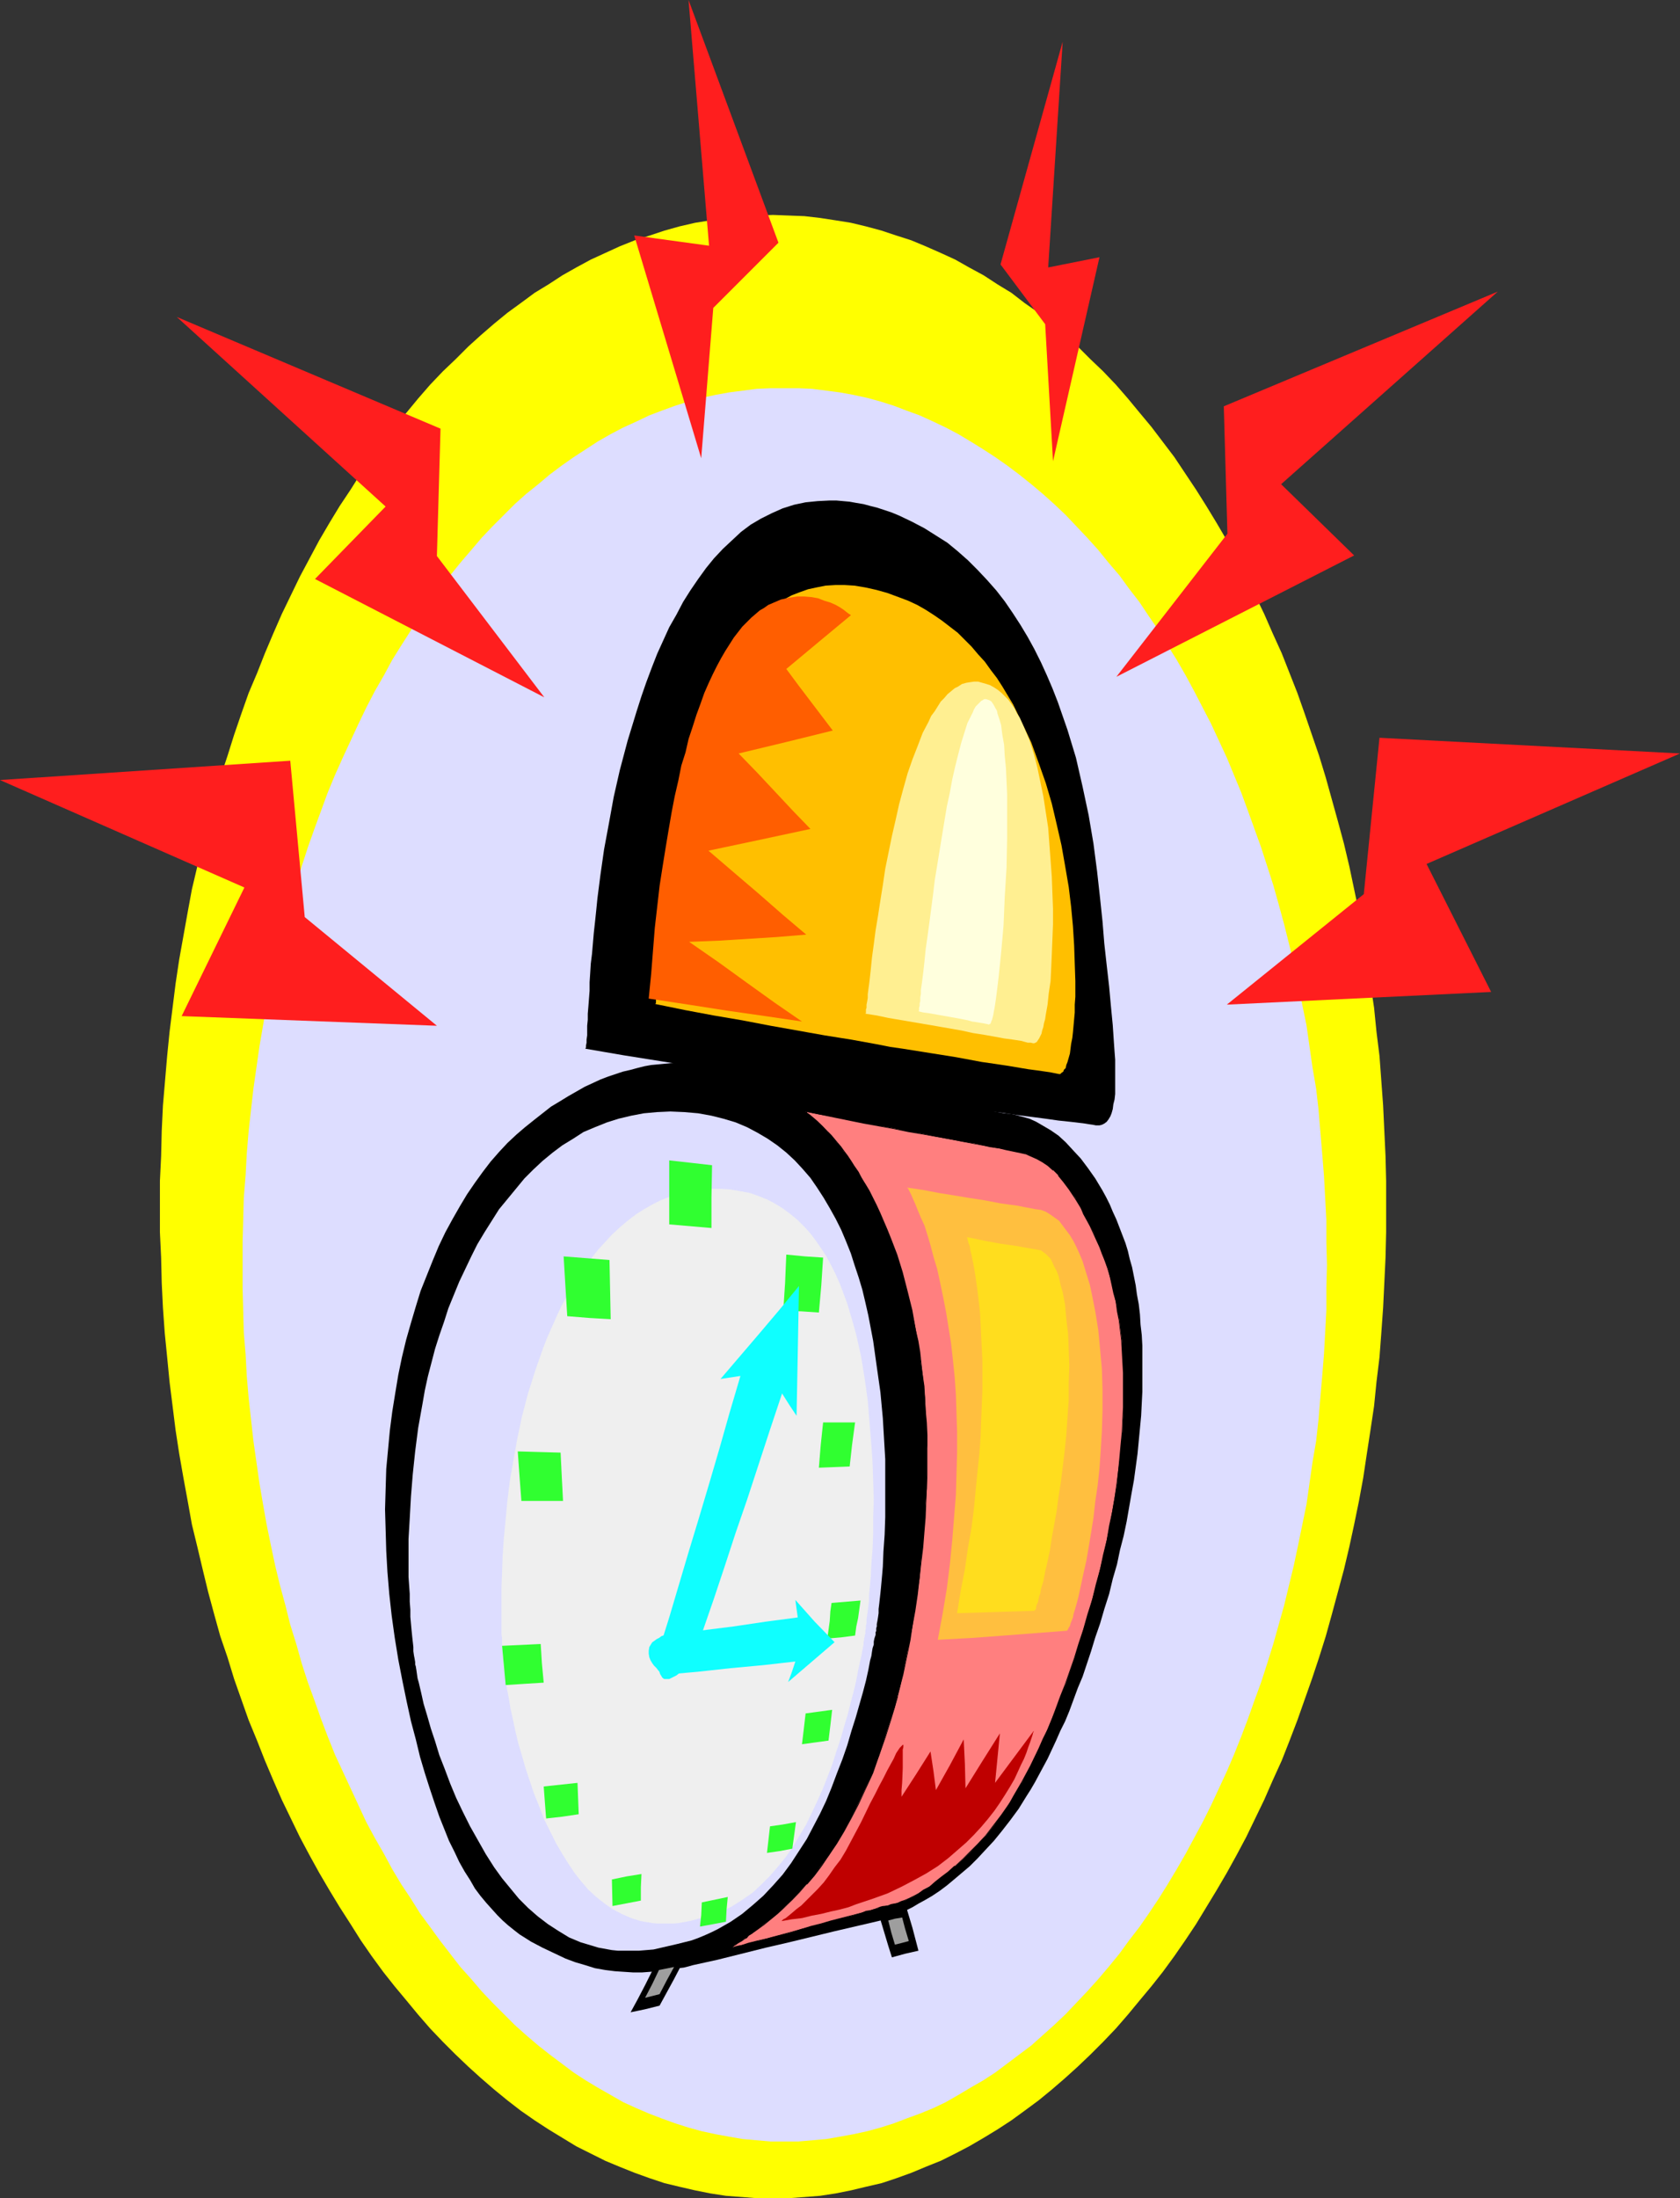
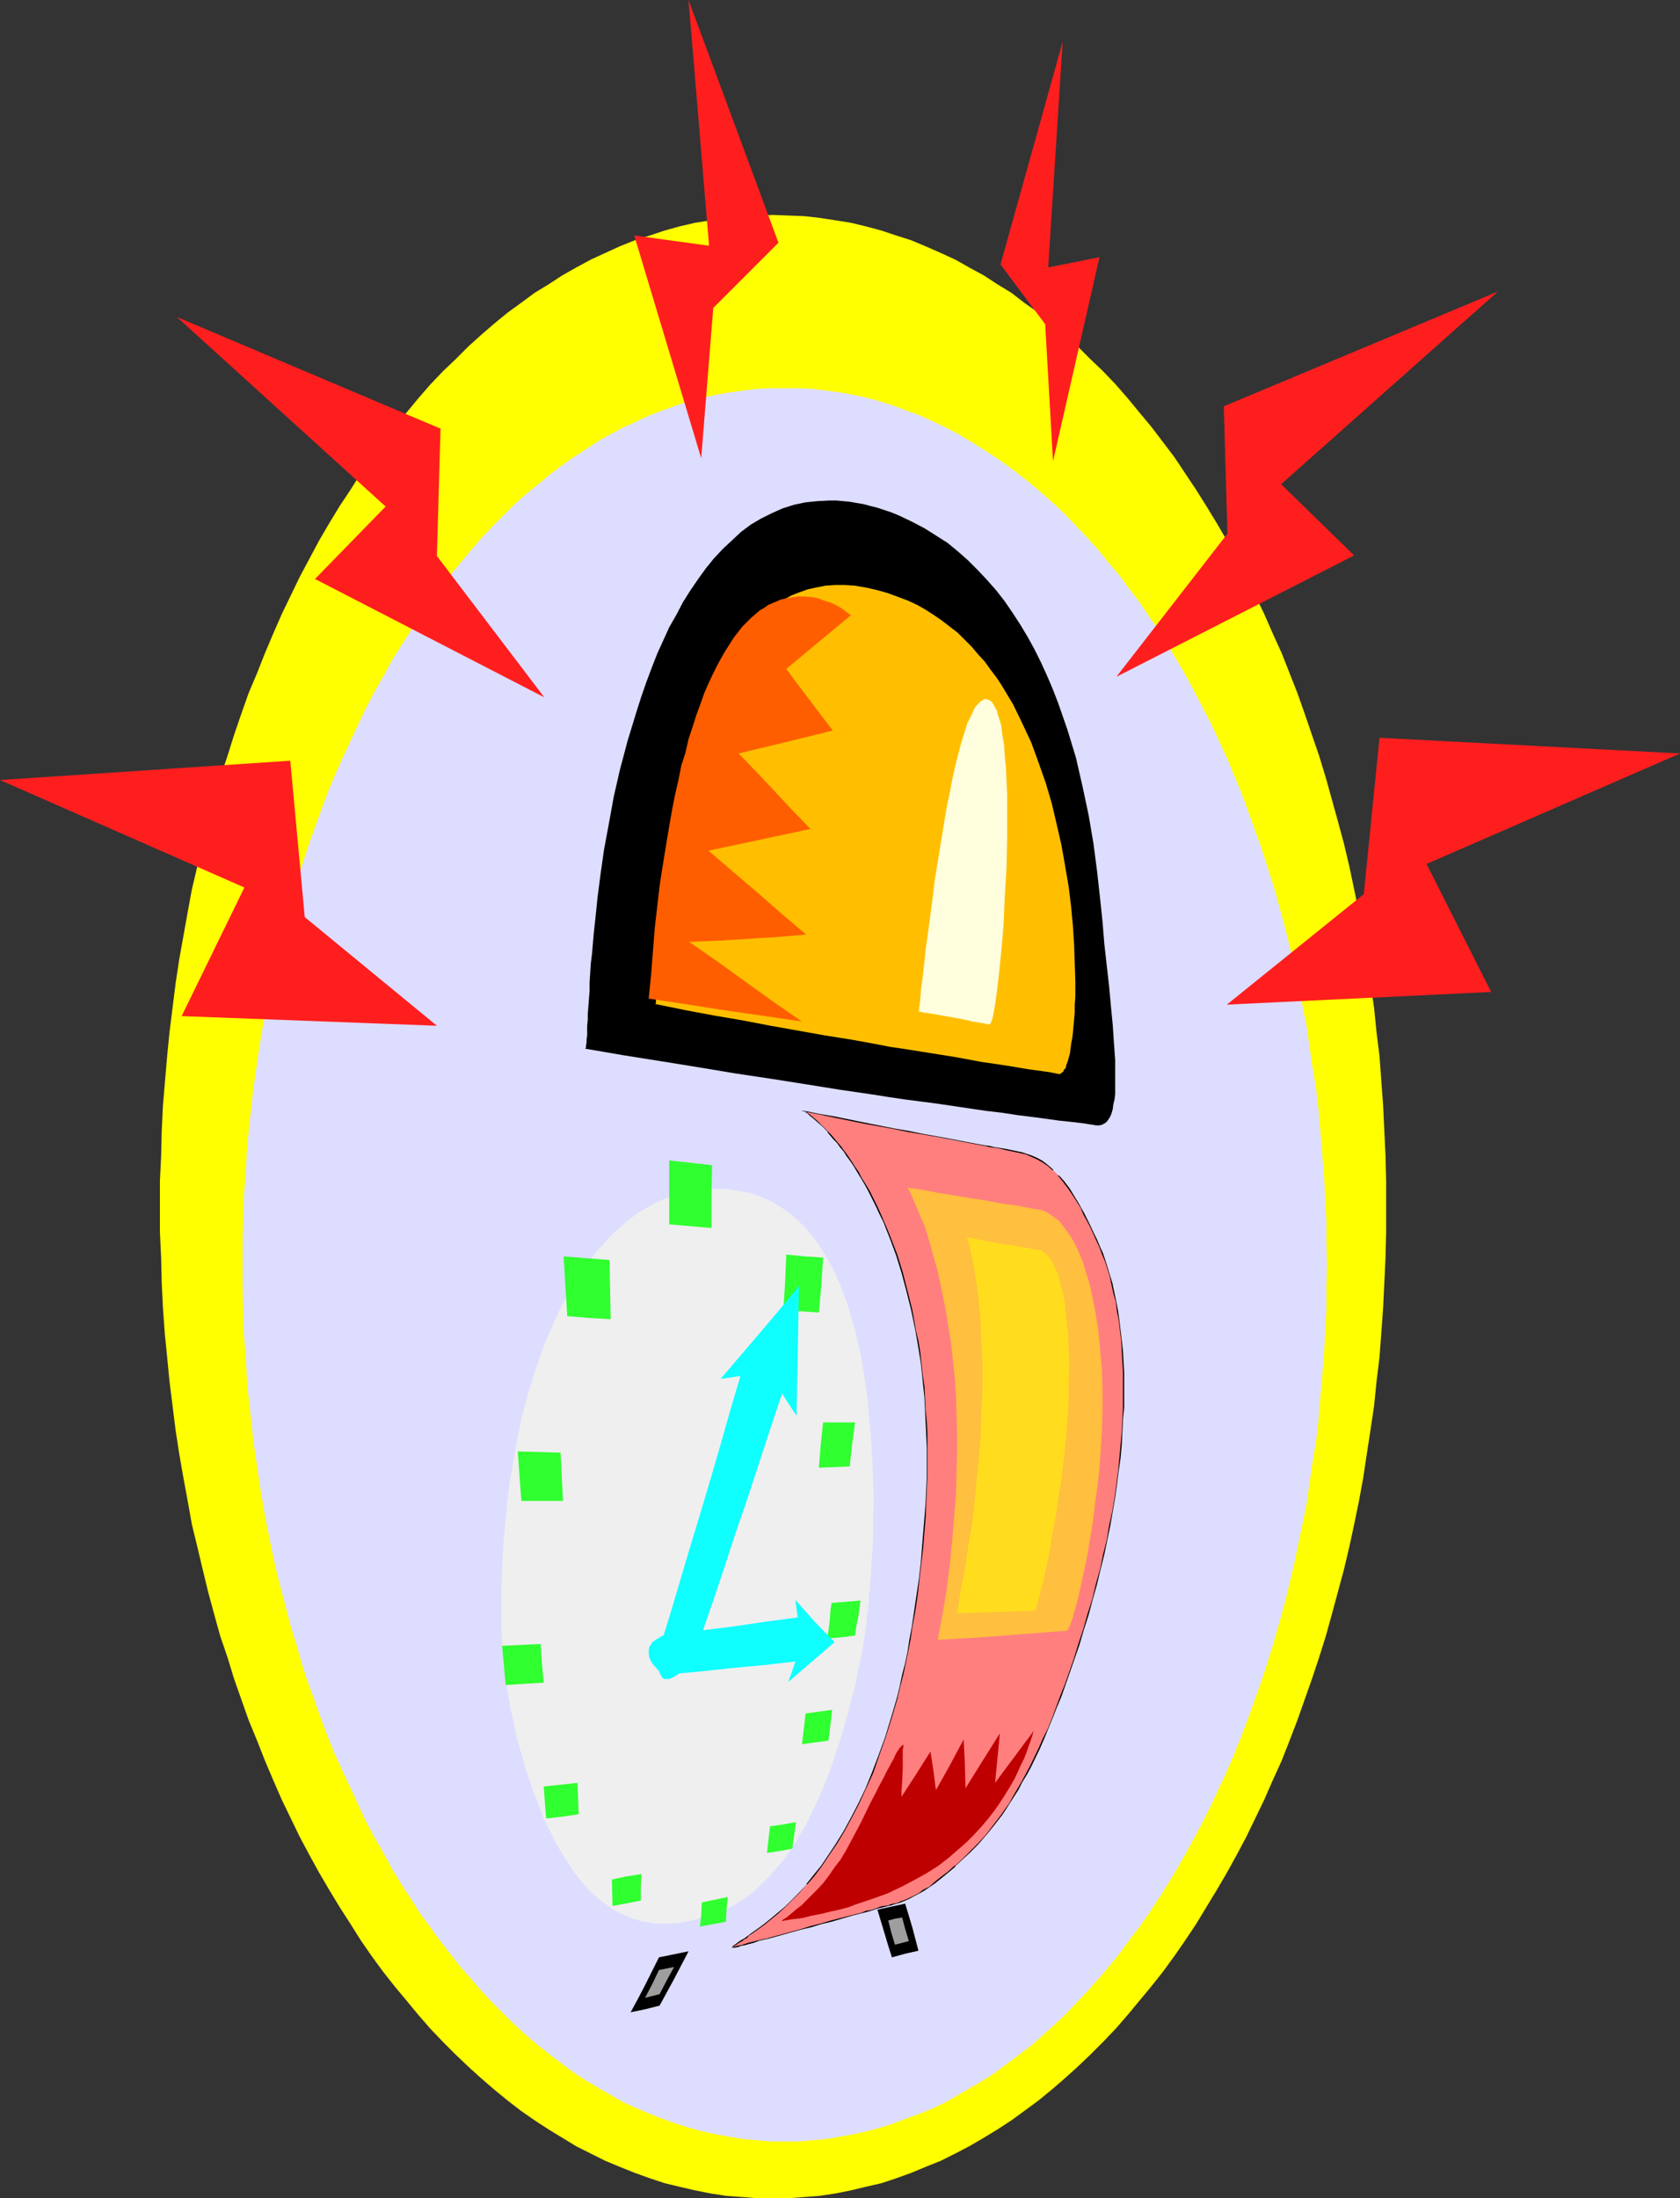
<svg xmlns="http://www.w3.org/2000/svg" xmlns:ns1="http://sodipodi.sourceforge.net/DTD/sodipodi-0.dtd" xmlns:ns2="http://www.inkscape.org/namespaces/inkscape" version="1.0" width="119.036mm" height="155.668mm" id="svg39" ns1:docname="Alarm Clock 25.wmf">
  <rect width="100%" height="100%" fill="#333333" stroke="none" />
  <ns1:namedview id="namedview39" pagecolor="#ffffff" bordercolor="#000000" borderopacity="0.25" ns2:showpageshadow="2" ns2:pageopacity="0.0" ns2:pagecheckerboard="0" ns2:deskcolor="#d1d1d1" ns2:document-units="mm" />
  <defs id="defs1">
    <pattern id="WMFhbasepattern" patternUnits="userSpaceOnUse" width="6" height="6" x="0" y="0" />
  </defs>
  <path style="fill:#ffff00;fill-opacity:1;fill-rule:evenodd;stroke:none" d="m 207.013,57.526 4.202,0.162 4.202,0.162 4.202,0.485 4.202,0.646 4.04,0.646 4.04,0.97 4.202,1.131 3.878,1.293 4.04,1.293 3.878,1.616 4.04,1.778 3.878,1.778 3.717,2.101 3.878,2.101 3.717,2.424 3.717,2.262 3.555,2.747 3.717,2.585 3.555,2.909 3.555,3.07 3.394,3.07 3.394,3.393 3.394,3.232 3.394,3.555 3.232,3.717 3.07,3.717 3.232,3.878 3.07,4.04 3.07,4.04 2.909,4.363 2.909,4.363 2.747,4.363 2.747,4.525 2.747,4.686 2.586,4.848 2.586,4.848 2.424,5.009 2.424,5.009 2.262,5.171 2.424,5.333 2.101,5.333 2.101,5.332 1.939,5.494 1.939,5.656 1.939,5.656 1.778,5.817 1.616,5.817 1.616,5.817 1.616,5.979 1.454,6.14 1.293,6.14 1.293,6.14 1.131,6.302 0.97,6.302 0.97,6.464 0.97,6.464 0.646,6.464 0.808,6.464 0.485,6.625 0.485,6.625 0.323,6.787 0.323,6.787 0.162,6.625 v 6.948 6.787 l -0.162,6.787 -0.323,6.787 -0.323,6.625 -0.485,6.787 -0.485,6.464 -0.808,6.625 -0.646,6.464 -0.97,6.464 -0.97,6.302 -0.97,6.464 -1.131,6.14 -1.293,6.302 -1.293,5.979 -1.454,6.14 -1.616,5.979 -1.616,5.979 -1.616,5.817 -1.778,5.656 -1.939,5.817 -1.939,5.494 -1.939,5.494 -2.101,5.494 -2.101,5.333 -2.424,5.333 -2.262,5.171 -2.424,5.009 -2.424,5.009 -2.586,4.848 -2.586,4.686 -2.747,4.686 -2.747,4.525 -2.747,4.525 -2.909,4.363 -2.909,4.201 -3.07,4.201 -3.07,3.878 -3.232,3.878 -3.07,3.717 -3.232,3.717 -3.394,3.555 -3.394,3.393 -3.394,3.232 -3.394,3.07 -3.555,3.07 -3.555,2.909 -3.717,2.747 -3.555,2.585 -3.717,2.424 -3.717,2.262 -3.878,2.262 -3.717,1.939 -3.878,1.939 -4.04,1.616 -3.878,1.616 -4.04,1.454 -3.878,1.293 -4.202,0.97 -4.04,0.97 -4.04,0.808 -4.202,0.646 -4.202,0.323 -4.202,0.323 h -4.202 -4.202 l -4.202,-0.323 -4.202,-0.323 -4.202,-0.646 -4.04,-0.808 -4.202,-0.97 -4.04,-0.97 -3.878,-1.293 -4.04,-1.454 -4.04,-1.616 -3.878,-1.616 -3.878,-1.939 -3.878,-1.939 -3.717,-2.262 -3.717,-2.262 -3.717,-2.424 -3.717,-2.585 -3.555,-2.747 -3.555,-2.909 -3.555,-3.07 -3.394,-3.07 -3.394,-3.232 -3.394,-3.393 -3.394,-3.555 -3.232,-3.717 -3.07,-3.717 -3.232,-3.878 -3.07,-3.878 -3.07,-4.201 -2.909,-4.201 -2.747,-4.363 -2.909,-4.525 -2.747,-4.525 -2.747,-4.686 -2.586,-4.686 -2.586,-4.848 -2.424,-5.009 -2.424,-5.009 -2.262,-5.171 -2.262,-5.333 -2.101,-5.333 -2.262,-5.494 -1.939,-5.494 -1.939,-5.494 -1.778,-5.817 -1.939,-5.656 -1.616,-5.817 -1.616,-5.979 -1.454,-5.979 -1.454,-6.14 -1.454,-5.979 -1.131,-6.302 -1.131,-6.14 -1.131,-6.464 -0.97,-6.302 -0.808,-6.464 -0.808,-6.464 -0.646,-6.625 -0.646,-6.464 -0.485,-6.787 -0.323,-6.625 -0.162,-6.787 -0.323,-6.787 v -6.787 -6.948 l 0.323,-6.625 0.162,-6.787 0.323,-6.787 1.131,-13.25 0.646,-6.464 0.808,-6.464 0.808,-6.464 0.97,-6.464 1.131,-6.302 1.131,-6.302 1.131,-6.14 1.454,-6.14 1.454,-6.14 1.454,-5.979 1.616,-5.817 1.616,-5.817 1.939,-5.817 1.778,-5.656 1.939,-5.656 1.939,-5.494 2.262,-5.332 2.101,-5.333 2.262,-5.333 2.262,-5.171 2.424,-5.009 2.424,-5.009 2.586,-4.848 2.586,-4.848 2.747,-4.686 2.747,-4.525 2.909,-4.363 2.747,-4.363 2.909,-4.363 3.07,-4.04 3.07,-4.04 3.232,-3.878 3.07,-3.717 3.232,-3.717 3.394,-3.555 3.394,-3.232 3.394,-3.393 3.394,-3.07 3.555,-3.07 3.555,-2.909 3.555,-2.585 3.717,-2.747 3.717,-2.262 3.717,-2.424 3.717,-2.101 3.878,-2.101 3.878,-1.778 3.878,-1.778 4.04,-1.616 4.04,-1.293 3.878,-1.293 4.04,-1.131 4.202,-0.97 4.04,-0.646 4.202,-0.646 4.202,-0.485 4.202,-0.162 z" id="path1" />
  <path style="fill:#ddddff;fill-opacity:1;fill-rule:evenodd;stroke:none" d="m 210.083,103.903 h 3.717 l 3.717,0.162 3.717,0.485 3.717,0.485 3.555,0.646 3.717,0.808 3.555,0.97 3.555,1.131 3.394,1.293 3.555,1.293 3.555,1.616 3.394,1.616 3.394,1.778 3.232,1.939 3.394,2.101 3.232,2.101 3.232,2.262 3.232,2.424 3.232,2.585 3.07,2.585 3.07,2.747 3.07,2.909 2.909,3.07 2.909,3.07 2.909,3.232 2.747,3.393 2.909,3.393 2.586,3.555 2.747,3.555 2.586,3.878 2.586,3.717 2.424,4.04 2.424,3.878 2.424,4.201 2.262,4.201 2.262,4.363 2.262,4.363 2.101,4.525 2.101,4.525 1.939,4.686 1.939,4.686 1.778,4.848 3.555,9.857 1.616,5.009 1.616,5.009 1.454,5.171 1.454,5.332 1.293,5.171 1.293,5.333 1.131,5.494 1.131,5.494 1.131,5.494 0.808,5.656 0.808,5.656 0.97,5.656 0.646,5.656 0.485,5.817 0.485,5.817 0.485,5.979 0.323,5.979 0.323,5.979 v 5.979 l 0.162,5.979 -0.162,5.979 v 6.14 l -0.323,5.979 -0.323,5.817 -0.485,5.979 -0.485,5.656 -0.485,5.817 -0.646,5.817 -0.97,5.656 -0.808,5.656 -0.808,5.656 -2.262,10.988 -1.131,5.333 -1.293,5.333 -1.293,5.332 -1.454,5.171 -1.454,5.171 -1.616,5.171 -1.616,5.009 -1.778,4.848 -1.778,5.009 -1.778,4.686 -1.939,4.848 -1.939,4.525 -4.202,9.049 -2.262,4.525 -2.262,4.201 -2.262,4.201 -2.424,4.201 -2.424,4.04 -2.424,3.878 -2.586,3.878 -2.586,3.717 -2.747,3.555 -2.586,3.555 -2.909,3.555 -2.747,3.232 -2.909,3.232 -2.909,3.07 -2.909,3.07 -3.07,2.909 -3.07,2.747 -3.07,2.747 -3.232,2.424 -3.232,2.424 -3.232,2.424 -3.232,2.101 -3.394,1.939 -3.232,1.939 -3.394,1.939 -3.394,1.616 -3.555,1.454 -3.555,1.293 -3.394,1.293 -3.555,1.131 -3.555,0.97 -3.717,0.808 -3.555,0.646 -3.717,0.646 -3.717,0.323 -3.717,0.323 h -3.717 -3.717 l -3.717,-0.323 -3.717,-0.323 -3.717,-0.646 -3.555,-0.646 -3.717,-0.808 -3.555,-0.97 -3.555,-1.131 -3.555,-1.293 -3.394,-1.293 -3.394,-1.454 -3.555,-1.616 -3.394,-1.939 -3.394,-1.939 -3.232,-1.939 -3.232,-2.101 -3.232,-2.424 -3.232,-2.424 -3.07,-2.424 -3.232,-2.747 -3.07,-2.747 -2.909,-2.909 -3.07,-3.07 -2.909,-3.07 -2.747,-3.232 -2.909,-3.232 -2.747,-3.555 -2.747,-3.555 -2.586,-3.555 -2.747,-3.717 -2.424,-3.878 -2.586,-3.878 -2.424,-4.04 -2.262,-4.201 -2.424,-4.201 -2.262,-4.201 -2.101,-4.525 -2.101,-4.525 -2.101,-4.525 -2.101,-4.525 -1.939,-4.848 -1.778,-4.686 -1.778,-5.009 -1.778,-4.848 -1.616,-5.009 -1.454,-5.171 -1.616,-5.171 -1.293,-5.171 -1.454,-5.332 -1.293,-5.333 -1.131,-5.333 -1.131,-5.494 -0.97,-5.494 -0.97,-5.656 -0.808,-5.656 -0.808,-5.656 -0.646,-5.817 -0.646,-5.817 -0.485,-5.656 -0.323,-5.979 -0.485,-5.817 -0.162,-5.979 -0.162,-6.14 v -5.979 -5.979 l 0.162,-5.979 0.162,-5.979 0.485,-5.979 0.323,-5.979 0.485,-5.817 0.646,-5.817 0.646,-5.656 0.808,-5.656 0.808,-5.656 0.97,-5.656 0.97,-5.494 1.131,-5.494 1.131,-5.494 1.293,-5.333 1.454,-5.171 1.293,-5.332 1.616,-5.171 1.454,-5.009 1.616,-5.009 1.778,-5.009 1.778,-4.848 1.778,-4.848 1.939,-4.686 2.101,-4.686 2.101,-4.525 2.101,-4.525 2.101,-4.363 2.262,-4.363 2.424,-4.201 2.262,-4.201 2.424,-3.878 2.586,-4.04 2.424,-3.717 2.747,-3.878 2.586,-3.555 2.747,-3.555 2.747,-3.393 2.909,-3.393 2.747,-3.232 2.909,-3.07 3.07,-3.07 2.909,-2.909 3.07,-2.747 3.232,-2.585 3.07,-2.585 3.232,-2.424 3.232,-2.262 3.232,-2.101 3.232,-2.101 3.394,-1.939 3.394,-1.778 3.555,-1.616 3.394,-1.616 3.394,-1.293 3.555,-1.293 3.555,-1.131 3.555,-0.97 3.717,-0.808 3.555,-0.646 3.717,-0.485 3.717,-0.485 3.717,-0.162 z" id="path2" />
  <path style="fill:#000000;fill-opacity:1;fill-rule:evenodd;stroke:none" d="m 156.754,280.684 10.343,1.778 10.181,1.616 10.019,1.616 9.696,1.616 9.696,1.454 9.211,1.454 9.05,1.454 8.888,1.293 4.04,0.646 4.363,0.646 8.727,1.131 8.727,1.293 4.363,0.646 4.202,0.485 4.202,0.646 3.878,0.485 3.717,0.485 3.394,0.485 3.07,0.323 1.454,0.162 1.293,0.162 1.293,0.162 0.97,0.162 1.131,0.162 0.808,0.162 h 0.97 l 0.646,-0.162 0.646,-0.323 0.646,-0.485 0.485,-0.646 0.485,-0.808 0.323,-0.808 0.323,-1.131 0.162,-1.293 0.323,-1.293 0.162,-1.454 v -1.616 -1.778 -1.778 -1.939 -2.101 l -0.162,-2.101 -0.162,-2.262 -0.162,-2.424 -0.162,-2.424 -0.485,-5.009 -0.485,-5.332 -0.646,-5.656 -0.646,-5.817 -0.485,-5.979 -0.646,-6.14 -0.808,-7.272 -0.97,-7.433 -1.293,-7.595 -1.616,-7.595 -1.778,-7.756 -1.131,-3.717 -1.131,-3.717 -1.293,-3.717 -1.293,-3.717 -1.454,-3.717 -1.454,-3.393 -1.616,-3.555 -1.778,-3.555 -1.778,-3.232 -1.939,-3.232 -2.101,-3.232 -2.101,-3.07 -2.262,-2.909 -2.424,-2.747 -2.586,-2.747 -2.586,-2.585 -2.747,-2.424 -2.747,-2.262 -3.07,-1.939 -3.07,-1.939 -3.394,-1.778 -3.394,-1.616 -1.939,-0.808 -1.939,-0.646 -1.939,-0.646 -1.939,-0.485 -1.778,-0.485 -1.939,-0.323 -1.778,-0.323 -3.555,-0.323 h -1.778 l -3.232,0.162 -3.232,0.323 -3.07,0.646 -3.07,0.97 -2.909,1.293 -2.909,1.454 -2.747,1.616 -2.586,1.939 -2.424,2.262 -2.424,2.262 -2.424,2.585 -2.101,2.585 -2.101,2.909 -2.101,3.07 -1.939,3.07 -1.778,3.393 -1.939,3.393 -1.616,3.555 -1.616,3.555 -1.454,3.717 -1.454,3.878 -1.293,3.717 -1.293,4.04 -2.424,7.918 -2.101,7.918 -1.616,7.11 -1.293,7.11 -1.293,6.948 -0.97,6.787 -0.808,6.302 -0.323,3.232 -0.323,3.07 -0.323,2.909 -0.485,5.656 -0.323,2.585 -0.162,2.585 -0.162,2.424 v 2.262 l -0.162,2.101 -0.162,2.101 -0.162,1.939 v 1.616 l -0.162,1.616 v 1.454 1.131 l -0.162,1.131 v 0.808 l -0.162,0.808 v 0.485 z" id="path3" />
-   <path style="fill:#000000;fill-opacity:1;fill-rule:evenodd;stroke:none" d="m 185.52,525.979 -1.131,0.323 -1.293,0.323 -1.454,0.162 -1.616,0.323 -1.778,0.323 -1.939,0.162 -2.262,0.162 -2.101,0.162 h -2.424 l -2.424,-0.162 -2.424,-0.162 -2.586,-0.323 -2.747,-0.485 -2.586,-0.808 -2.747,-0.808 -2.586,-0.97 -3.07,-1.454 -3.07,-1.454 -3.07,-1.616 -3.07,-1.939 -1.454,-1.131 -1.616,-1.293 -1.454,-1.293 -1.454,-1.454 -1.454,-1.616 -1.454,-1.616 -1.616,-1.939 -1.454,-1.939 -1.293,-2.262 -1.454,-2.262 -1.454,-2.585 -1.293,-2.747 -1.454,-2.909 -1.293,-3.232 -1.293,-3.232 -1.293,-3.717 -1.293,-3.878 -1.293,-4.04 -1.293,-4.363 -1.131,-4.686 -1.293,-4.848 -1.131,-5.171 -1.131,-5.494 -1.131,-5.817 -0.97,-5.979 -0.808,-5.817 -0.646,-5.817 -0.485,-5.817 -0.323,-5.656 -0.162,-5.656 -0.162,-5.494 0.162,-5.494 0.162,-5.333 0.485,-5.171 0.485,-5.171 0.646,-5.009 0.808,-5.009 0.808,-4.848 0.97,-4.686 1.131,-4.686 1.293,-4.525 1.293,-4.363 1.293,-4.201 1.616,-4.04 1.616,-4.04 1.616,-3.878 1.778,-3.717 1.939,-3.555 1.939,-3.393 1.939,-3.232 2.101,-3.07 2.101,-2.909 2.101,-2.747 2.262,-2.585 2.262,-2.424 2.424,-2.262 2.262,-1.939 2.424,-1.939 2.262,-1.778 2.262,-1.778 2.424,-1.454 2.101,-1.293 2.262,-1.293 2.262,-1.293 2.101,-0.97 2.101,-0.97 2.101,-0.808 1.939,-0.646 1.939,-0.646 2.101,-0.485 1.778,-0.485 1.939,-0.485 1.778,-0.323 1.778,-0.162 3.394,-0.323 3.232,-0.162 2.909,0.162 2.747,0.162 2.424,0.323 2.262,0.162 1.939,0.485 1.939,0.323 2.101,0.323 2.262,0.485 2.262,0.323 2.586,0.485 2.586,0.485 5.333,0.808 11.151,1.939 5.333,0.97 2.586,0.323 2.424,0.485 4.686,0.808 4.686,0.646 4.848,0.808 4.686,0.808 4.525,0.646 2.262,0.323 2.101,0.323 1.939,0.323 1.778,0.323 1.778,0.323 1.778,0.162 1.454,0.323 1.778,0.485 1.778,0.485 1.778,0.808 1.939,1.131 1.939,1.131 2.101,1.454 1.939,1.778 1.939,2.101 2.101,2.262 1.939,2.585 1.939,2.747 0.97,1.616 0.97,1.616 0.97,1.778 0.97,1.939 0.808,1.939 0.97,2.101 0.808,2.101 0.808,2.101 0.808,2.101 0.646,2.101 0.485,2.101 0.646,2.262 0.485,2.424 0.485,2.424 0.323,2.424 0.485,2.585 0.323,2.747 0.162,2.747 0.323,2.747 0.162,2.909 v 5.979 3.07 3.232 l -0.162,3.232 -0.162,3.232 -0.323,3.393 -0.323,3.393 -0.323,3.393 -0.485,3.555 -0.485,3.555 -0.646,3.555 -1.293,7.433 -0.808,3.878 -0.97,3.717 -0.808,3.878 -1.131,3.878 -0.97,4.04 -1.293,4.04 -1.131,3.878 -1.293,3.717 -1.131,3.717 -1.131,3.393 -1.131,3.393 -1.293,3.07 -1.131,3.07 -1.131,3.07 -1.131,2.747 -1.293,2.585 -1.131,2.585 -1.131,2.424 -1.131,2.424 -1.131,2.101 -1.131,2.101 -1.131,2.101 -1.131,1.939 -1.131,1.778 -2.101,3.393 -2.262,3.07 -2.262,2.909 -2.101,2.585 -2.262,2.424 -2.101,2.262 -2.101,2.101 -2.101,1.778 -2.101,1.778 -1.939,1.616 -1.939,1.454 -1.939,1.293 -1.939,1.131 -1.778,0.97 -1.616,0.97 -1.616,0.808 -1.454,0.646 -1.293,0.646 -1.293,0.485 -1.131,0.323 -0.97,0.323 -0.808,0.323 -0.646,0.162 -11.797,2.747 -5.979,1.454 -5.979,1.454 -6.303,1.454 -6.464,1.616 -6.464,1.616 z" id="path4" />
  <path style="fill:#ddddff;fill-opacity:1;fill-rule:evenodd;stroke:none" d="m 111.344,445.991 -0.162,-0.485 v -0.646 l -0.162,-0.97 -0.162,-0.808 -0.162,-1.131 v -1.131 l -0.162,-1.454 -0.162,-1.454 -0.162,-1.616 -0.162,-1.778 -0.162,-1.778 v -1.939 l -0.162,-2.101 v -2.101 l -0.162,-2.262 -0.162,-2.262 v -2.424 -2.424 -5.333 l 0.323,-5.494 0.323,-5.817 0.485,-5.979 0.646,-6.14 0.808,-6.302 1.131,-6.302 0.646,-3.717 0.808,-3.717 0.97,-3.717 0.97,-3.717 1.131,-3.555 1.293,-3.717 1.131,-3.555 1.454,-3.555 1.454,-3.555 1.616,-3.393 1.616,-3.393 1.616,-3.232 1.939,-3.232 1.939,-3.07 1.939,-3.07 2.262,-2.747 2.262,-2.747 2.262,-2.747 2.424,-2.424 2.424,-2.262 2.747,-2.262 2.586,-1.939 2.909,-1.778 2.747,-1.778 3.07,-1.293 3.232,-1.293 3.07,-0.97 3.394,-0.808 3.394,-0.646 3.555,-0.323 3.555,-0.162 3.717,0.162 3.717,0.323 3.555,0.646 3.232,0.808 3.232,0.97 3.07,1.293 2.747,1.454 2.747,1.616 2.586,1.778 2.424,1.939 2.262,2.101 2.101,2.262 2.101,2.424 1.778,2.585 1.778,2.747 1.616,2.747 1.616,2.909 1.454,2.909 1.293,3.07 1.293,3.232 0.97,3.07 1.131,3.393 0.97,3.232 0.808,3.393 0.808,3.555 1.293,6.787 0.97,6.948 0.97,6.787 0.646,6.948 0.323,5.494 0.323,5.494 v 5.494 5.009 5.009 l -0.162,4.686 -0.323,4.525 -0.162,4.04 -0.162,1.939 -0.162,1.778 -0.162,1.778 -0.162,1.616 -0.162,1.454 -0.162,1.454 -0.162,1.293 v 1.131 l -0.162,1.131 -0.162,0.97 -0.162,0.808 v 0.646 l -0.162,0.485 v 0.485 0.162 0 0.162 l -0.162,0.162 v 0.323 0.485 l -0.162,0.485 -0.162,0.485 -0.162,0.808 v 0.808 l -0.323,0.97 -0.162,0.97 -0.162,1.131 -0.323,1.131 -0.485,2.585 -0.646,2.909 -0.808,3.07 -0.97,3.393 -0.97,3.393 -1.131,3.555 -1.131,3.878 -1.293,3.717 -1.454,3.717 -1.454,3.878 -1.454,3.555 -1.616,3.393 -1.778,3.393 -1.778,3.393 -2.101,3.232 -2.101,3.232 -2.262,3.07 -2.586,2.909 -2.586,2.747 -2.747,2.424 -2.909,2.424 -3.07,2.101 -3.394,1.939 -1.616,0.808 -1.778,0.808 -1.939,0.808 -1.778,0.646 -1.939,0.485 -1.939,0.485 -2.101,0.485 -2.101,0.485 -2.101,0.485 -1.939,0.162 -1.939,0.162 h -1.939 -1.778 -1.939 l -1.616,-0.162 -1.778,-0.323 -1.778,-0.323 -1.616,-0.485 -1.616,-0.485 -1.616,-0.485 -3.07,-1.293 -2.909,-1.778 -2.747,-1.778 -2.747,-2.101 -2.586,-2.262 -2.424,-2.424 -2.262,-2.747 -2.262,-2.747 -2.101,-2.909 -2.262,-3.555 -2.101,-3.717 -2.101,-3.717 -1.939,-3.878 -1.778,-3.717 -1.616,-3.878 -1.454,-3.878 -1.454,-3.717 -1.131,-3.717 -1.131,-3.393 -0.97,-3.393 -0.97,-3.232 -0.646,-2.909 -0.646,-2.747 -0.323,-1.131 -0.162,-1.131 -0.162,-1.131 z" id="path5" />
  <path style="fill:#efefef;fill-opacity:1;fill-rule:evenodd;stroke:none" d="m 134.776,445.507 v -0.485 -0.485 -0.646 l -0.162,-0.808 v -0.97 l -0.162,-1.131 v -1.131 -1.293 l -0.162,-1.293 v -1.454 -1.616 -1.778 -1.616 -1.939 -3.878 l 0.162,-4.201 0.162,-4.525 0.323,-4.686 0.485,-5.009 0.485,-5.171 0.646,-5.171 0.97,-5.494 0.97,-5.494 1.293,-6.14 1.616,-6.14 1.939,-6.14 2.101,-5.979 1.131,-2.909 1.293,-2.909 1.293,-2.909 1.293,-2.747 1.454,-2.585 1.616,-2.747 1.454,-2.424 1.616,-2.585 1.778,-2.262 1.778,-2.262 1.939,-2.101 1.778,-1.939 2.101,-1.939 2.101,-1.778 2.101,-1.616 2.262,-1.454 2.262,-1.293 2.262,-1.131 2.424,-0.97 2.586,-0.808 2.586,-0.646 2.586,-0.323 2.747,-0.323 h 2.909 l 2.747,0.162 2.747,0.485 2.586,0.485 2.262,0.808 2.424,0.97 2.101,1.131 2.101,1.293 1.939,1.454 1.939,1.616 1.778,1.778 1.616,1.778 1.454,1.939 1.454,2.101 1.454,2.262 1.293,2.424 1.131,2.262 1.131,2.585 0.97,2.585 0.97,2.585 0.808,2.747 0.808,2.747 0.808,2.909 1.293,5.817 0.97,5.979 0.808,5.817 0.485,5.979 0.485,5.817 0.323,5.009 0.162,4.848 0.162,4.848 -0.162,4.525 v 4.363 l -0.162,4.201 -0.323,4.04 -0.162,3.555 -0.323,3.393 -0.162,1.616 v 1.454 l -0.162,1.293 -0.162,1.293 -0.323,2.262 v 0.97 l -0.162,0.808 v 0.646 l -0.162,0.646 v 0.485 0.323 l -0.162,0.323 v 0 0 0.162 0.323 l -0.162,0.323 v 0.485 l -0.162,0.646 v 0.646 l -0.162,0.808 -0.162,0.808 -0.162,0.97 -0.485,2.101 -0.485,2.262 -0.485,2.585 -0.646,2.747 -0.808,3.07 -0.808,3.232 -0.97,3.232 -0.97,3.393 -1.131,3.393 -1.131,3.555 -1.293,3.393 -1.293,3.232 -1.454,3.232 -1.454,3.07 -1.454,3.07 -1.778,2.909 -1.778,3.07 -1.939,2.747 -2.101,2.585 -2.101,2.424 -2.424,2.424 -2.262,2.101 -2.586,1.778 -2.747,1.778 -2.909,1.454 -3.07,1.131 -1.616,0.485 -1.616,0.323 -1.616,0.485 -1.616,0.323 -1.778,0.323 -1.454,0.162 h -1.616 -1.454 -1.616 l -1.293,-0.162 -2.909,-0.485 -2.586,-0.808 -2.586,-1.131 -2.424,-1.293 -2.101,-1.454 -2.262,-1.778 -2.101,-1.939 -1.939,-2.262 -1.778,-2.262 -1.616,-2.424 -1.616,-2.585 -1.616,-2.747 -1.616,-3.232 -1.616,-3.232 -1.293,-3.393 -1.454,-3.555 -1.131,-3.393 -1.131,-3.393 -0.97,-3.393 -0.97,-3.232 -0.808,-3.393 -0.646,-3.07 -0.646,-2.909 -0.485,-2.909 -0.485,-2.585 -0.323,-2.262 -0.323,-2.101 z" id="path6" />
  <path style="fill:#ff7f7f;fill-opacity:1;fill-rule:evenodd;stroke:none" d="m 215.578,297.489 3.878,0.808 3.878,0.646 7.919,1.616 8.08,1.454 3.878,0.808 3.878,0.646 3.717,0.808 3.555,0.646 3.394,0.646 3.232,0.485 2.747,0.646 1.293,0.162 1.293,0.323 1.131,0.162 1.939,0.323 0.808,0.162 3.07,0.646 1.616,0.323 1.293,0.646 1.454,0.646 1.454,0.808 1.454,0.97 1.454,1.293 1.454,1.454 1.454,1.778 1.454,1.939 1.616,2.262 0.646,1.293 0.808,1.454 0.808,1.454 0.808,1.616 0.808,1.616 0.97,1.778 0.808,1.939 0.808,1.939 0.808,1.939 0.646,1.939 0.808,1.939 0.485,2.101 0.646,2.262 0.485,2.262 0.485,2.262 0.485,2.585 0.485,2.424 0.323,2.747 0.323,2.585 0.162,2.909 0.162,2.909 0.162,2.909 v 3.07 3.07 3.07 l -0.162,3.232 -0.162,3.393 -0.323,3.393 -0.323,3.555 -0.485,3.393 -0.323,3.717 -0.646,3.555 -0.646,3.717 -0.646,3.717 -0.808,3.878 -0.808,3.878 -0.97,3.878 -0.97,4.04 -1.131,4.04 -1.131,4.201 -1.293,4.04 -1.131,3.878 -1.131,3.555 -1.293,3.717 -1.131,3.393 -1.293,3.232 -1.131,2.909 -1.293,3.07 -1.131,2.747 -1.131,2.747 -1.131,2.424 -1.131,2.424 -1.131,2.262 -1.131,2.262 -1.131,2.101 -1.131,1.778 -1.131,1.939 -1.131,1.778 -0.97,1.616 -1.131,1.616 -2.101,2.909 -2.101,2.585 -2.262,2.424 -1.939,2.101 -2.101,1.939 -1.939,1.778 -1.939,1.616 -1.778,1.454 -1.616,1.293 -1.616,1.131 -1.616,0.97 -1.293,0.808 -1.293,0.808 -1.293,0.646 -0.97,0.485 -1.131,0.323 -0.97,0.323 -0.97,0.323 -0.808,0.162 -0.646,0.162 -1.293,0.323 -0.646,0.162 -0.808,0.323 -0.97,0.162 -0.97,0.323 -1.131,0.323 -1.293,0.323 -2.586,0.808 -5.656,1.454 -2.747,0.808 -2.586,0.646 -2.586,0.646 -2.909,0.97 -5.818,1.454 -2.909,0.808 -1.293,0.323 -1.131,0.323 -1.131,0.323 -0.97,0.162 -0.97,0.323 -0.646,0.162 h -0.323 l -0.162,0.162 -0.162,-0.162 v 0 l 0.162,-0.162 0.162,-0.162 0.323,-0.323 0.808,-0.485 1.131,-0.646 0.485,-0.485 0.646,-0.323 0.646,-0.485 0.808,-0.485 1.616,-1.293 1.616,-1.293 1.778,-1.293 1.939,-1.616 1.939,-1.778 1.939,-1.778 1.939,-2.101 1.939,-2.101 1.939,-2.424 1.939,-2.585 2.101,-2.747 1.939,-3.07 1.939,-3.232 1.939,-3.555 1.939,-3.878 1.939,-4.04 1.939,-4.363 1.778,-4.525 1.616,-5.009 1.616,-5.171 0.97,-2.747 0.646,-2.909 0.808,-2.747 0.646,-3.07 0.646,-3.07 0.646,-3.07 0.646,-3.232 0.646,-3.393 0.646,-4.363 0.646,-4.363 0.646,-4.363 0.323,-4.201 0.485,-4.04 0.323,-4.04 0.323,-3.878 0.162,-3.878 0.323,-3.878 v -3.717 -7.11 -3.555 l -0.162,-3.393 -0.162,-3.393 -0.162,-3.232 -0.323,-3.07 -0.323,-3.232 -0.485,-3.07 -0.323,-2.909 -0.485,-2.909 -0.485,-2.747 -1.131,-5.494 -1.293,-5.171 -1.293,-5.009 -1.454,-4.525 -1.616,-4.363 -0.97,-2.424 -0.97,-2.262 -0.97,-2.101 -0.97,-2.101 -0.97,-2.101 -0.97,-1.778 -0.97,-1.778 -0.97,-1.778 -0.97,-1.616 -0.97,-1.454 -0.97,-1.454 -0.97,-1.293 -0.97,-1.293 -0.808,-1.293 -0.97,-0.97 -0.808,-1.131 -0.808,-0.808 -0.808,-0.97 -1.454,-1.616 -1.293,-1.131 -1.131,-0.97 -0.97,-0.808 -0.646,-0.485 -0.162,-0.323 h -0.162 l -0.162,-0.162 z" id="path7" />
  <path style="fill:#000000;fill-opacity:1;fill-rule:evenodd;stroke:none" d="m 214.608,297.328 4.848,0.97 3.878,0.808 7.919,1.616 8.08,1.454 3.878,0.808 3.878,0.646 3.717,0.646 3.555,0.646 6.626,1.293 2.747,0.485 1.293,0.323 1.293,0.162 1.131,0.162 1.939,0.485 0.808,0.162 3.07,0.646 v 0 l 1.454,0.323 1.454,0.646 1.454,0.646 1.454,0.808 1.454,0.97 1.454,1.293 v -0.162 l 1.454,1.454 h -0.162 l 1.454,1.778 1.454,1.939 1.616,2.424 0.808,1.293 0.808,1.293 0.646,1.616 0.808,1.454 0.97,1.778 0.808,1.778 0.808,1.778 0.97,2.101 0.646,1.778 0.808,1.939 0.646,1.939 0.646,2.101 0.485,2.262 v 0 l 0.485,2.262 0.646,2.262 0.323,2.585 0.485,2.424 0.323,2.747 0.323,2.585 0.162,2.909 0.162,2.909 0.162,2.909 v 3.07 3.07 3.07 l -0.162,3.232 -0.162,3.393 -0.323,3.393 -0.323,3.555 -0.323,3.393 -0.485,3.717 -0.485,3.555 -0.646,3.717 -0.808,3.717 -0.646,3.878 -0.97,3.878 -0.808,3.878 -1.131,4.04 v 0 l -0.97,4.04 -1.293,4.04 -1.131,4.04 -1.293,3.878 -1.131,3.717 -2.424,6.948 -1.293,3.232 -1.131,3.07 -1.131,3.07 -1.131,2.747 -1.293,2.585 -1.131,2.585 -2.262,4.686 -1.131,2.101 -1.131,2.101 -1.131,1.939 -1.131,1.939 -0.97,1.778 -1.131,1.616 -1.131,1.616 -2.101,2.747 -2.101,2.747 v 0 l -2.101,2.262 -2.101,2.101 -1.939,1.939 -2.101,1.939 v -0.162 l -1.778,1.616 -1.939,1.454 -1.616,1.293 -1.454,1.293 -1.616,0.808 -1.293,0.97 -1.293,0.646 -1.293,0.646 -1.131,0.485 -0.97,0.323 -0.97,0.485 -0.97,0.162 -0.808,0.162 v 0 l -0.646,0.323 -1.293,0.162 h -0.162 l -0.646,0.162 -0.808,0.323 -0.808,0.323 -1.131,0.323 -1.131,0.162 -1.131,0.485 -2.586,0.646 -5.656,1.454 -2.747,0.808 -2.586,0.646 -2.586,0.808 -2.909,0.808 -5.979,1.616 h 0.162 l -2.909,0.646 v 0 l -1.293,0.323 -1.293,0.323 -0.97,0.323 v 0 l -0.97,0.323 h -0.162 l -0.808,0.162 v 0 l -0.646,0.162 -0.323,0.162 h -0.162 -0.162 0.162 -0.162 l 0.162,0.162 v -0.162 0 -0.162 0.162 l 0.323,-0.323 0.323,-0.162 0.646,-0.485 1.131,-0.646 0.646,-0.485 0.646,-0.323 0.485,-0.646 0.808,-0.485 1.616,-1.131 1.778,-1.293 1.778,-1.454 1.778,-1.454 1.939,-1.778 v 0 l 1.939,-1.939 1.939,-1.939 1.939,-2.262 h 0.162 l 1.939,-2.262 1.939,-2.585 1.939,-2.909 2.101,-3.07 1.939,-3.232 1.939,-3.555 1.939,-3.717 1.939,-4.201 1.939,-4.201 1.616,-4.686 1.778,-5.009 1.616,-5.171 0.808,-2.747 0.808,-2.747 v -0.162 l 0.646,-2.747 0.808,-3.07 0.646,-3.07 0.646,-3.07 0.646,-3.232 0.485,-3.393 0.808,-4.363 0.646,-4.363 0.485,-4.363 0.485,-4.201 0.485,-4.04 0.323,-4.04 0.323,-3.878 0.162,-3.878 0.162,-3.878 0.162,-3.717 v -7.11 -3.555 l -0.162,-3.393 -0.323,-3.393 -0.162,-3.232 -0.162,-3.07 -0.485,-3.232 -0.323,-3.07 -0.323,-2.909 -0.485,-2.909 -0.646,-2.747 -0.97,-5.494 -1.293,-5.171 v 0 l -1.293,-5.009 -1.454,-4.686 -1.616,-4.201 -0.97,-2.424 -0.97,-2.262 -0.97,-2.262 -0.97,-2.101 -0.97,-1.939 -0.97,-1.939 -0.97,-1.616 -1.131,-1.778 -0.808,-1.616 -1.131,-1.616 -0.808,-1.293 -0.97,-1.454 -0.97,-1.293 -0.808,-1.131 -0.97,-1.131 -0.808,-0.97 -0.808,-0.97 -0.808,-0.808 v 0 l -1.616,-1.616 -1.293,-1.293 -1.131,-0.97 v 0 l -0.97,-0.808 -0.646,-0.485 -0.162,-0.162 -0.162,-0.162 v 0 l -0.162,-0.162 h -1.131 l 0.97,0.323 h 0.162 l -0.162,-0.162 0.162,0.162 0.162,0.162 0.323,0.162 0.646,0.646 0.808,0.646 v 0 l 1.131,0.97 1.454,1.293 1.454,1.454 h -0.162 l 0.808,0.97 0.808,0.97 0.97,0.97 0.808,1.131 0.97,1.131 0.808,1.293 0.97,1.293 0.97,1.454 0.97,1.616 0.97,1.616 0.97,1.616 0.97,1.778 0.97,1.939 0.97,1.939 0.97,2.101 1.131,2.262 0.808,2.101 0.97,2.424 1.616,4.363 1.454,4.686 1.293,4.848 v 0 l 1.293,5.171 1.131,5.494 0.485,2.747 0.485,2.909 0.485,2.909 0.323,3.07 0.323,3.232 0.323,3.07 0.162,3.232 0.162,3.393 0.162,3.393 0.162,3.555 v 7.11 l -0.162,3.717 -0.162,3.878 -0.323,3.878 -0.323,3.878 -0.323,4.04 -0.323,4.04 -0.485,4.201 -0.646,4.363 -0.646,4.363 -0.646,4.363 -0.646,3.393 -0.485,3.232 -0.646,3.07 -0.808,3.07 -0.646,3.07 -0.646,2.747 v 0 l -0.808,2.747 -0.808,2.747 -1.616,5.333 -1.778,4.848 -1.778,4.686 -1.778,4.363 -1.939,4.04 -1.939,3.717 -1.939,3.555 -2.101,3.393 -1.939,2.909 -1.939,2.909 -2.101,2.585 -1.939,2.424 h 0.162 l -1.939,2.101 -1.939,1.939 -1.939,1.939 v 0 l -1.939,1.616 -1.939,1.616 -1.778,1.454 -1.778,1.293 -1.616,1.131 -0.646,0.485 -0.646,0.485 -0.646,0.485 -0.646,0.323 -0.97,0.646 -0.808,0.646 -0.323,0.162 -0.162,0.162 v 0 l -0.162,0.162 -0.162,0.323 h 0.323 0.162 v 0 h 0.323 l 0.646,-0.162 h 0.162 l 0.808,-0.323 v 0 l 0.97,-0.162 v 0 l 1.131,-0.323 1.293,-0.323 1.293,-0.485 h -0.162 l 2.909,-0.646 v 0 l 5.818,-1.616 2.909,-0.808 2.747,-0.646 2.586,-0.808 2.747,-0.646 5.494,-1.616 2.586,-0.646 1.293,-0.323 1.131,-0.323 0.97,-0.323 0.97,-0.323 0.808,-0.162 0.646,-0.162 v 0 l 1.293,-0.323 0.646,-0.162 h 0.162 l 0.808,-0.323 0.808,-0.162 0.97,-0.323 1.131,-0.485 1.131,-0.485 1.131,-0.646 1.293,-0.646 1.454,-0.808 1.454,-0.97 1.616,-1.131 1.616,-1.293 1.778,-1.454 1.939,-1.616 v -0.162 l 1.939,-1.778 2.101,-1.939 2.101,-2.101 2.101,-2.424 v 0 l 2.101,-2.585 2.262,-2.909 0.97,-1.454 1.131,-1.778 1.131,-1.778 1.131,-1.778 0.97,-1.939 1.293,-2.101 1.131,-2.101 2.262,-4.686 1.131,-2.585 1.131,-2.747 1.131,-2.747 1.131,-2.909 1.293,-3.07 1.131,-3.232 2.424,-6.948 1.293,-3.717 1.131,-3.878 1.293,-4.04 1.131,-4.201 1.131,-4.04 v 0 l 0.97,-4.04 0.97,-3.878 0.808,-3.878 0.808,-3.878 0.646,-3.717 0.646,-3.717 0.485,-3.555 0.485,-3.717 0.485,-3.393 0.323,-3.555 0.162,-3.393 0.162,-3.393 0.323,-3.232 v -3.07 -3.07 -3.07 l -0.162,-2.909 -0.162,-2.909 -0.323,-2.909 -0.323,-2.585 -0.323,-2.747 -0.323,-2.424 -0.485,-2.585 -0.485,-2.262 -0.485,-2.262 v -0.162 l -0.646,-2.101 -0.646,-2.101 -0.646,-2.101 -0.646,-1.939 -0.808,-1.778 -0.808,-1.939 -0.97,-1.939 -0.808,-1.778 -0.808,-1.616 -0.808,-1.616 -0.808,-1.454 -0.808,-1.454 -0.808,-1.293 -1.454,-2.424 -1.454,-1.939 -1.454,-1.616 h -0.162 l -1.454,-1.454 V 313.002 l -1.293,-1.131 -1.454,-1.131 -1.454,-0.808 -1.454,-0.646 -1.454,-0.485 -1.454,-0.485 h -0.162 l -3.07,-0.646 -0.808,-0.162 -1.939,-0.323 -1.131,-0.162 -1.293,-0.323 -1.293,-0.162 -2.747,-0.485 -6.626,-1.293 -3.555,-0.646 -3.717,-0.646 -3.878,-0.808 -3.878,-0.646 -8.08,-1.616 -7.919,-1.616 -3.878,-0.646 -3.878,-0.808 v 0.323 z" id="path8" />
  <path style="fill:#ffbf3f;fill-opacity:1;fill-rule:evenodd;stroke:none" d="m 242.888,317.85 4.363,0.646 4.202,0.808 4.04,0.646 3.878,0.646 4.202,0.646 4.202,0.808 2.262,0.323 2.424,0.323 2.424,0.485 2.586,0.485 1.293,0.162 1.293,0.485 1.293,0.808 1.131,0.808 1.131,0.808 0.97,1.293 0.97,1.293 0.97,1.293 0.97,1.616 0.808,1.616 0.808,1.778 0.808,1.939 0.646,2.101 0.646,2.101 0.646,2.101 0.485,2.262 0.485,2.424 0.485,2.424 0.808,5.009 0.485,5.171 0.485,5.333 0.162,5.494 v 5.494 l -0.162,5.494 -0.323,5.333 -0.323,4.686 -0.485,4.525 -0.646,4.363 -0.485,4.363 -0.646,4.04 -0.646,3.878 -0.646,3.717 -0.808,3.555 -0.646,3.07 -0.646,2.909 -0.323,1.293 -0.323,1.131 -0.323,1.131 -0.323,0.97 -0.162,0.97 -0.323,0.808 -0.323,0.808 -0.162,0.646 -0.323,0.485 -0.162,0.323 -0.162,0.323 -0.162,0.162 -8.403,0.646 -8.403,0.646 -8.727,0.646 -9.05,0.485 1.293,-6.948 1.131,-6.787 0.808,-6.464 0.646,-6.464 0.485,-6.14 0.485,-5.979 0.162,-5.817 0.162,-5.494 v -5.333 l -0.162,-5.171 -0.162,-5.009 -0.323,-4.686 -0.485,-4.686 -0.485,-4.363 -0.646,-4.04 -0.646,-4.04 -0.808,-4.201 -0.808,-3.878 -0.808,-3.717 -0.97,-3.232 -0.808,-3.07 -0.808,-2.747 -0.808,-2.585 -0.97,-2.101 -0.808,-1.939 -0.646,-1.616 -0.646,-1.454 -0.485,-1.131 -0.485,-0.97 -0.323,-0.646 z" id="path9" />
  <path style="fill:#ffdd1e;fill-opacity:1;fill-rule:evenodd;stroke:none" d="m 258.887,331.1 2.424,0.485 2.262,0.485 4.363,0.808 2.262,0.323 2.262,0.323 2.586,0.485 2.909,0.485 0.808,0.162 0.646,0.485 0.646,0.485 0.646,0.646 0.646,0.646 0.485,0.97 0.485,1.131 0.646,1.131 0.485,1.293 0.323,1.293 0.323,1.454 0.485,1.616 0.646,3.393 0.323,3.717 0.485,4.04 0.162,4.201 0.162,4.363 -0.162,4.525 v 4.686 l -0.323,4.686 -0.323,4.686 -0.485,4.686 -0.97,7.918 -0.646,4.04 -0.485,3.717 -0.646,3.555 -0.646,3.555 -0.485,3.232 -0.646,3.07 -0.646,2.747 -0.485,2.585 -0.646,2.101 -0.162,1.131 -0.323,0.808 -0.162,0.808 -0.162,0.808 -0.323,0.646 -0.162,0.485 v 0.485 l -0.162,0.323 -0.162,0.162 -0.162,0.162 -10.181,0.323 -10.504,0.323 0.97,-5.979 1.131,-5.817 0.808,-5.656 0.97,-5.494 0.646,-5.171 0.485,-5.171 0.485,-4.848 0.485,-4.686 0.323,-4.525 0.162,-4.363 0.162,-4.201 0.162,-4.04 v -3.717 -3.717 l -0.162,-3.393 -0.162,-3.232 -0.162,-3.393 -0.162,-3.07 -0.323,-2.909 -0.323,-2.747 -0.323,-2.262 -0.323,-2.262 -0.323,-1.939 -0.323,-1.616 -0.323,-1.616 -0.323,-1.293 -0.162,-1.131 -0.323,-0.808 -0.162,-0.646 -0.162,-0.485 v -0.323 z" id="path10" />
  <path style="fill:#30ff30;fill-opacity:1;fill-rule:evenodd;stroke:none" d="m 179.217,310.578 5.818,0.646 5.656,0.646 -0.162,8.564 v 4.201 4.04 l -5.656,-0.485 -5.656,-0.485 v -8.403 z" id="path11" />
  <path style="fill:#30ff30;fill-opacity:1;fill-rule:evenodd;stroke:none" d="m 210.568,335.786 5.01,0.485 4.848,0.323 -0.485,7.433 -0.646,7.272 -4.686,-0.323 -4.848,-0.162 0.485,-7.433 z" id="path12" />
  <path style="fill:#30ff30;fill-opacity:1;fill-rule:evenodd;stroke:none" d="m 220.426,380.709 h 8.565 l -0.808,5.979 -0.646,5.817 -8.242,0.323 0.485,-5.979 z" id="path13" />
  <path style="fill:#30ff30;fill-opacity:1;fill-rule:evenodd;stroke:none" d="m 215.739,458.596 3.555,-0.485 3.555,-0.485 -0.485,4.201 -0.485,4.04 -3.555,0.485 -3.555,0.485 0.485,-4.04 z" id="path14" />
  <path style="fill:#30ff30;fill-opacity:1;fill-rule:evenodd;stroke:none" d="m 206.205,488.813 3.394,-0.485 3.555,-0.646 -0.485,3.555 -0.485,3.555 -3.394,0.646 -3.394,0.485 z" id="path15" />
  <path style="fill:#30ff30;fill-opacity:1;fill-rule:evenodd;stroke:none" d="m 163.865,503.033 3.878,-0.808 4.04,-0.646 -0.162,3.555 v 3.555 l -7.595,1.454 z" id="path16" />
  <path style="fill:#30ff30;fill-opacity:1;fill-rule:evenodd;stroke:none" d="m 145.604,478.148 9.05,-0.97 0.162,4.201 0.162,4.201 -4.363,0.646 -4.363,0.485 -0.323,-4.201 z" id="path17" />
  <path style="fill:#30ff30;fill-opacity:1;fill-rule:evenodd;stroke:none" d="m 138.655,388.465 5.656,0.162 5.818,0.162 0.323,6.625 0.162,3.07 0.162,3.232 h -11.151 l -0.485,-6.464 z" id="path18" />
  <path style="fill:#30ff30;fill-opacity:1;fill-rule:evenodd;stroke:none" d="m 150.937,336.271 12.282,0.97 0.162,7.918 0.162,7.918 -5.656,-0.323 -5.979,-0.485 -0.485,-7.918 z" id="path19" />
  <path style="fill:#30ff30;fill-opacity:1;fill-rule:evenodd;stroke:none" d="m 222.688,429.024 3.878,-0.323 3.878,-0.323 -0.646,4.686 -0.485,2.262 -0.323,2.424 -3.717,0.485 -3.717,0.323 0.646,-4.686 0.162,-2.585 z" id="path20" />
  <path style="fill:#30ff30;fill-opacity:1;fill-rule:evenodd;stroke:none" d="m 187.944,509.174 6.949,-1.454 -0.323,3.393 -0.162,3.232 -3.394,0.646 -3.555,0.646 0.323,-3.07 z" id="path21" />
  <path style="fill:#30ff30;fill-opacity:1;fill-rule:evenodd;stroke:none" d="m 134.453,440.497 10.343,-0.485 0.323,5.171 0.485,5.171 -5.171,0.323 -5.01,0.323 -0.485,-5.171 z" id="path22" />
  <path style="fill:#0fffff;fill-opacity:1;fill-rule:evenodd;stroke:none" d="m 176.631,441.144 2.586,-8.241 2.586,-8.726 2.586,-8.726 2.747,-9.049 2.747,-9.211 2.747,-9.372 2.747,-9.695 2.909,-9.857 -5.333,0.808 10.504,-12.281 5.333,-6.302 5.171,-6.302 -0.162,9.049 -0.162,8.888 -0.162,8.564 -0.162,8.241 -1.939,-2.909 -1.939,-3.07 -3.232,9.695 -3.07,9.372 -3.07,9.372 -3.07,8.888 -2.909,8.888 -2.909,8.726 -2.909,8.403 -2.909,8.241 v 0 l -0.323,0.485 -0.646,0.646 -0.646,0.646 -1.778,1.454 -0.808,0.646 -0.97,0.485 -0.97,0.485 h -0.808 -0.485 l -0.323,-0.162 -0.323,-0.323 -0.162,-0.323 -0.323,-0.485 -0.162,-0.485 -0.162,-0.808 -0.162,-0.808 v -0.97 l 0.162,-1.131 v -1.293 z" id="path23" />
  <path style="fill:#0fffff;fill-opacity:1;fill-rule:evenodd;stroke:none" d="m 178.086,437.589 9.211,-1.131 9.05,-1.131 8.727,-1.293 8.565,-1.131 -0.323,-2.262 -0.323,-2.424 2.586,2.909 2.586,2.909 5.333,5.494 -12.443,10.665 0.97,-2.585 0.97,-2.909 -8.565,0.97 -8.727,0.808 -8.888,0.97 -9.05,0.808 h -0.162 l -0.323,-0.323 -0.485,-0.323 -0.485,-0.485 -0.485,-0.646 -0.646,-0.646 -0.485,-0.646 -0.485,-0.808 -0.323,-0.808 -0.162,-0.97 v -0.808 l 0.162,-0.97 0.485,-0.808 0.323,-0.485 0.485,-0.323 0.646,-0.485 0.646,-0.323 0.646,-0.485 z" id="path24" />
  <path style="fill:#ffbf00;fill-opacity:1;fill-rule:evenodd;stroke:none" d="m 175.5,268.726 7.919,1.616 7.757,1.454 7.595,1.293 7.595,1.454 7.272,1.293 7.272,1.293 7.111,1.131 7.111,1.293 3.232,0.646 3.394,0.485 7.111,1.131 7.111,1.131 6.949,1.293 3.394,0.485 3.232,0.485 2.909,0.485 2.909,0.485 2.424,0.323 2.262,0.323 1.131,0.162 0.808,0.162 0.808,0.162 0.808,0.162 h 0.323 l 0.323,-0.323 0.485,-0.323 0.162,-0.485 0.485,-0.485 0.162,-0.808 0.323,-0.808 0.323,-1.131 0.323,-1.131 0.162,-1.293 0.162,-1.293 0.323,-1.616 0.162,-1.454 0.162,-1.778 0.162,-1.778 0.162,-1.778 v -2.101 l 0.162,-2.101 v -4.201 l -0.162,-4.686 -0.162,-4.848 -0.323,-5.171 -0.485,-5.171 -0.646,-5.333 -0.97,-5.656 -0.97,-5.494 -1.293,-5.656 -1.293,-5.494 -1.616,-5.494 -1.939,-5.494 -1.939,-5.332 -2.424,-5.171 -2.424,-5.009 -1.454,-2.424 -1.454,-2.424 -1.454,-2.262 -1.616,-2.101 -1.616,-2.262 -1.778,-1.939 -1.778,-2.101 -1.778,-1.778 -1.939,-1.939 -2.101,-1.616 -2.101,-1.616 -2.101,-1.454 -2.262,-1.454 -2.262,-1.293 -2.424,-1.131 -2.586,-0.97 -3.07,-1.131 -2.909,-0.808 -2.909,-0.646 -2.909,-0.485 -2.586,-0.162 h -2.586 l -2.586,0.162 -2.424,0.485 -2.262,0.485 -2.262,0.808 -2.101,0.808 -2.101,1.131 -1.939,1.131 -1.939,1.454 -1.778,1.454 -1.778,1.616 -1.616,1.778 -1.778,1.778 -1.454,2.101 -1.454,2.101 -1.293,2.101 -1.454,2.424 -1.131,2.262 -1.293,2.424 -1.131,2.585 -0.97,2.585 -2.101,5.333 -1.778,5.656 -1.454,5.656 -1.293,5.656 -1.293,5.817 -0.97,5.656 -0.97,5.656 -0.646,5.494 -0.646,5.333 -0.485,5.009 -0.162,2.424 -0.323,2.424 -0.162,2.262 v 2.101 l -0.162,1.939 -0.162,1.939 v 1.939 l -0.162,1.616 -0.162,1.616 v 1.454 l -0.162,1.293 v 0.97 0.97 l -0.162,0.808 v 0.646 0.485 z" id="path25" />
-   <path style="fill:#ffef91;fill-opacity:1;fill-rule:evenodd;stroke:none" d="m 231.738,271.311 3.07,0.485 3.07,0.646 13.251,2.262 6.464,1.131 2.909,0.646 3.07,0.485 2.747,0.485 2.586,0.485 2.424,0.323 2.101,0.323 1.778,0.485 h 0.808 l 0.646,0.162 h 0.323 l 0.323,-0.162 0.323,-0.162 0.323,-0.485 0.323,-0.485 0.323,-0.646 0.323,-0.646 0.162,-0.808 0.323,-0.97 0.162,-0.97 0.323,-1.131 0.162,-1.131 0.485,-2.747 0.323,-3.07 0.485,-3.232 0.162,-3.393 0.162,-3.717 0.162,-4.04 0.162,-4.04 v -4.201 l -0.162,-4.201 -0.162,-4.363 -0.323,-4.363 -0.323,-4.363 -0.323,-4.363 -0.646,-4.201 -0.646,-4.201 -0.808,-3.878 -0.808,-3.878 -0.97,-3.717 -1.131,-3.555 -1.293,-3.07 -0.646,-1.454 -0.646,-1.454 -0.808,-1.293 -0.646,-1.293 -0.808,-1.131 -0.808,-1.131 -0.97,-0.97 -0.808,-0.808 -0.97,-0.808 -0.97,-0.646 -1.131,-0.646 -0.97,-0.323 -1.131,-0.323 -1.131,-0.323 h -1.131 l -1.131,0.162 -0.97,0.162 -1.131,0.323 -0.97,0.646 -0.97,0.485 -0.97,0.808 -0.97,0.808 -0.808,0.97 -0.97,0.97 -0.808,1.293 -0.808,1.293 -0.97,1.293 -0.646,1.454 -1.616,3.07 -1.293,3.393 -1.454,3.717 -1.293,3.717 -1.131,4.04 -1.131,4.201 -0.97,4.363 -0.97,4.201 -1.778,8.726 -0.646,4.363 -0.646,4.04 -0.646,4.201 -0.646,3.878 -0.485,3.717 -0.485,3.555 -0.323,3.232 -0.323,2.909 -0.162,1.293 -0.162,1.131 -0.162,1.293 v 0.97 l -0.162,0.97 -0.162,0.808 v 0.808 l -0.162,0.485 v 0.485 0.323 0.162 z" id="path26" />
  <path style="fill:#ffffdd;fill-opacity:1;fill-rule:evenodd;stroke:none" d="m 245.959,270.665 1.293,0.323 1.293,0.162 2.747,0.485 2.747,0.485 2.747,0.485 2.424,0.485 1.131,0.323 1.131,0.162 0.97,0.162 0.97,0.162 0.808,0.162 0.646,0.162 0.162,-0.162 h 0.162 l 0.162,-0.323 0.162,-0.485 0.162,-0.323 0.162,-0.646 0.162,-0.646 0.162,-0.97 0.162,-0.808 0.162,-0.97 0.323,-2.262 0.323,-2.585 0.323,-2.747 0.323,-3.07 0.323,-3.232 0.323,-3.555 0.323,-3.717 0.162,-3.717 0.162,-3.878 0.485,-7.918 0.162,-7.918 v -7.918 -3.717 l -0.162,-3.555 -0.162,-3.555 -0.323,-3.232 -0.162,-2.909 -0.485,-2.747 -0.323,-2.585 -0.323,-1.131 -0.323,-0.97 -0.323,-0.97 -0.162,-0.808 -0.485,-0.808 -0.323,-0.646 -0.323,-0.485 -0.323,-0.485 -0.485,-0.323 -0.485,-0.162 -0.485,-0.162 h -0.485 l -0.485,0.323 -0.323,0.162 -0.485,0.485 -0.485,0.485 -0.485,0.485 -0.485,0.808 -0.323,0.808 -0.485,0.97 -0.485,0.97 -0.485,0.97 -0.808,2.585 -0.808,2.585 -0.808,3.07 -0.808,3.232 -0.808,3.555 -0.646,3.555 -0.808,3.717 -0.646,3.878 -1.293,7.918 -1.293,7.918 -0.485,4.04 -0.485,3.717 -0.485,3.717 -0.485,3.555 -0.485,3.393 -0.323,3.232 -0.323,2.909 -0.323,2.585 -0.323,2.262 v 0.97 l -0.162,0.97 v 0.97 l -0.162,0.646 v 0.646 l -0.162,0.485 v 0.485 0.323 z" id="path27" />
  <path style="fill:#ff5e00;fill-opacity:1;fill-rule:evenodd;stroke:none" d="m 173.723,267.272 10.666,1.616 10.343,1.616 10.181,1.454 9.858,1.454 -7.272,-5.009 -7.434,-5.333 -7.595,-5.494 -7.919,-5.494 8.08,-0.323 7.757,-0.485 7.757,-0.485 7.757,-0.646 -6.302,-5.333 -6.464,-5.656 -6.626,-5.656 -6.787,-5.817 13.736,-2.909 13.575,-2.909 -4.686,-4.848 -4.686,-5.009 -4.848,-5.171 -5.01,-5.171 12.767,-3.07 12.443,-3.07 -3.07,-4.04 -3.07,-4.04 -3.07,-4.04 -3.232,-4.363 8.727,-7.272 8.565,-7.11 -0.162,-0.162 -0.323,-0.162 -0.646,-0.485 -0.808,-0.646 -0.97,-0.646 -1.131,-0.646 -1.454,-0.646 -1.616,-0.485 -1.616,-0.646 -1.778,-0.323 -1.939,-0.162 h -1.939 l -2.101,0.323 -2.262,0.485 -1.131,0.485 -1.131,0.485 -1.131,0.485 -1.131,0.808 -1.131,0.646 -1.131,0.97 -1.131,0.97 -1.131,1.131 -1.293,1.293 -1.131,1.454 -1.131,1.454 -1.131,1.778 -1.131,1.778 -1.131,1.939 -1.131,2.101 -1.131,2.262 -1.131,2.424 -1.131,2.585 -0.97,2.747 -1.131,3.07 -0.97,3.07 -1.131,3.393 -0.808,3.555 -1.131,3.555 -0.808,4.04 -0.97,4.201 -0.808,4.201 -0.808,4.686 -0.808,4.848 -0.808,5.009 -0.808,5.171 -0.646,5.656 -0.646,5.656 -0.485,6.14 -0.485,6.14 z" id="path28" />
  <path style="fill:#000000;fill-opacity:1;fill-rule:evenodd;stroke:none" d="m 234.97,511.113 7.434,-1.616 0.97,3.232 0.97,3.232 1.616,6.14 -3.555,0.808 -3.555,0.97 -0.97,-3.07 -0.97,-3.232 z" id="path29" />
  <path style="fill:#9e9e9e;fill-opacity:1;fill-rule:evenodd;stroke:none" d="m 237.879,514.021 1.778,-0.485 1.939,-0.323 0.808,3.07 0.97,3.232 -1.778,0.485 -1.939,0.485 -0.97,-3.232 z" id="path30" />
  <path style="fill:#000000;fill-opacity:1;fill-rule:evenodd;stroke:none" d="m 184.388,522.262 -7.919,1.616 -3.717,7.433 -1.939,3.717 -1.939,3.555 3.878,-0.808 3.878,-0.97 3.878,-7.11 1.939,-3.717 z" id="path31" />
  <path style="fill:#9e9e9e;fill-opacity:1;fill-rule:evenodd;stroke:none" d="m 180.51,526.464 -4.04,0.808 -1.778,3.717 -1.939,3.717 1.939,-0.485 1.939,-0.485 1.939,-3.717 z" id="path32" />
  <path style="fill:#bf0000;fill-opacity:1;fill-rule:evenodd;stroke:none" d="m 209.275,514.183 0.162,-0.162 0.323,-0.323 0.646,-0.323 0.808,-0.646 0.97,-0.808 1.131,-0.97 1.293,-0.97 1.293,-1.293 1.454,-1.454 1.616,-1.616 1.616,-1.778 1.454,-1.939 1.454,-2.101 1.616,-2.101 1.454,-2.424 1.293,-2.424 2.747,-5.171 2.424,-5.009 1.293,-2.424 1.131,-2.262 1.131,-2.101 0.97,-1.939 0.97,-1.778 0.808,-1.454 0.646,-1.454 0.646,-0.97 0.323,-0.485 0.323,-0.323 0.162,-0.162 0.162,-0.162 0.162,-0.162 v 0 h 0.162 v 0.162 0.485 l -0.162,0.646 v 1.454 1.616 1.939 l -0.162,3.878 -0.162,1.939 v 1.778 l 3.878,-5.979 3.878,-6.14 0.808,5.333 0.646,5.009 3.717,-6.625 3.717,-6.948 0.323,6.625 0.162,6.464 4.525,-7.272 4.686,-7.433 -0.646,6.625 -0.646,6.625 5.171,-6.948 5.171,-6.948 v 0.162 l -0.162,0.323 -0.162,0.646 -0.323,0.97 -0.323,0.97 -0.485,1.293 -0.485,1.454 -0.646,1.616 -0.808,1.616 -0.808,1.778 -0.97,2.101 -1.131,1.939 -1.293,2.101 -1.454,2.262 -1.454,2.101 -1.778,2.262 -1.778,2.101 -1.939,2.101 -2.101,2.101 -2.424,2.101 -2.424,2.101 -2.747,2.101 -3.07,1.939 -3.232,1.778 -3.394,1.778 -3.717,1.778 -4.04,1.454 -4.363,1.454 -2.101,0.808 -2.424,0.646 -2.262,0.485 -2.586,0.646 -2.586,0.485 -2.586,0.646 -2.747,0.323 z" id="path33" />
  <path style="fill:#ff1e1e;fill-opacity:1;fill-rule:evenodd;stroke:none" d="M 117,274.543 48.642,271.958 65.449,237.539 0,208.776 l 77.731,-5.171 3.878,41.852 z" id="path34" />
  <path style="fill:#ff1e1e;fill-opacity:1;fill-rule:evenodd;stroke:none" d="m 328.538,268.888 70.782,-3.393 -17.291,-34.257 67.873,-29.571 -80.478,-4.201 -4.202,41.852 z" id="path35" />
  <path style="fill:#ff1e1e;fill-opacity:1;fill-rule:evenodd;stroke:none" d="M 145.765,186.638 84.356,154.966 103.264,135.575 47.349,84.835 l 70.62,29.894 -0.97,34.096 z" id="path36" />
  <path style="fill:#ff1e1e;fill-opacity:1;fill-rule:evenodd;stroke:none" d="m 298.964,181.144 63.671,-32.48 -19.554,-19.068 58.015,-51.548 -73.367,30.702 0.97,34.096 z" id="path37" />
  <path style="fill:#ff1e1e;fill-opacity:1;fill-rule:evenodd;stroke:none" d="M 187.782,122.648 169.844,63.021 189.883,65.768 184.388,0 208.467,64.96 191.014,82.411 Z" id="path38" />
  <path style="fill:#ff1e1e;fill-opacity:1;fill-rule:evenodd;stroke:none" d="m 281.996,123.456 12.443,-54.618 -13.736,2.747 3.878,-60.435 -16.645,59.627 11.959,15.998 z" id="path39" />
</svg>